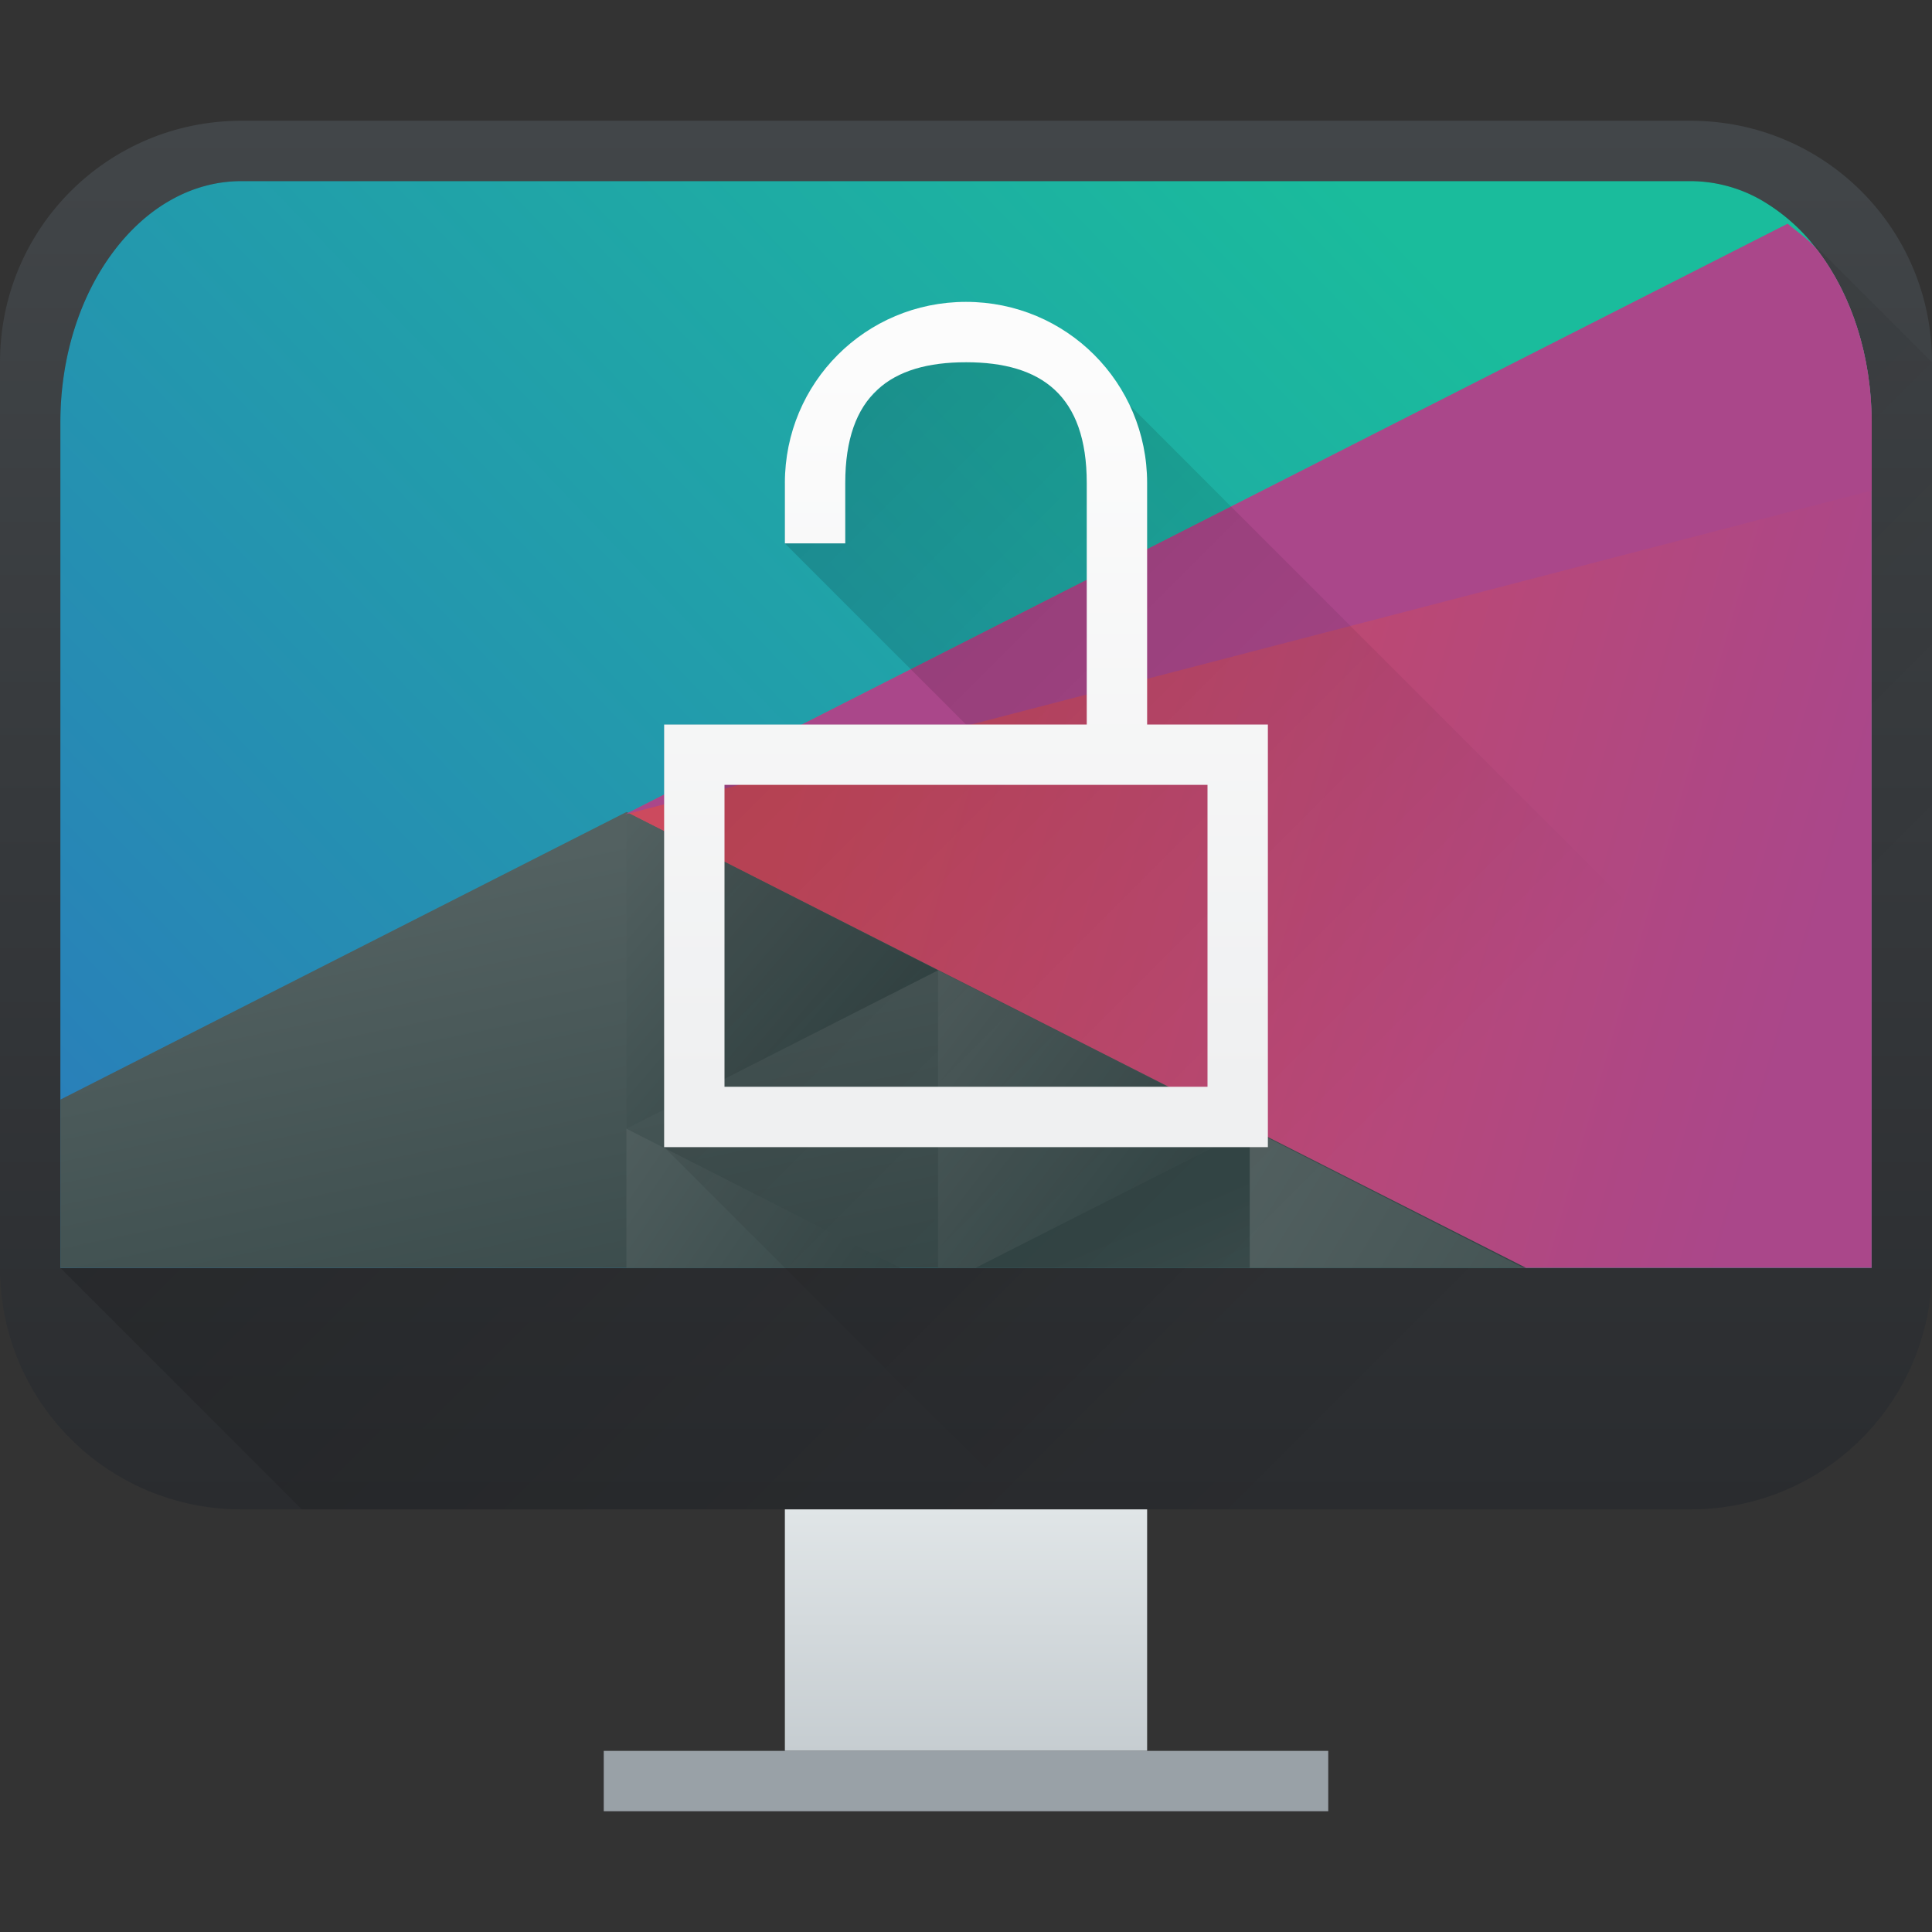
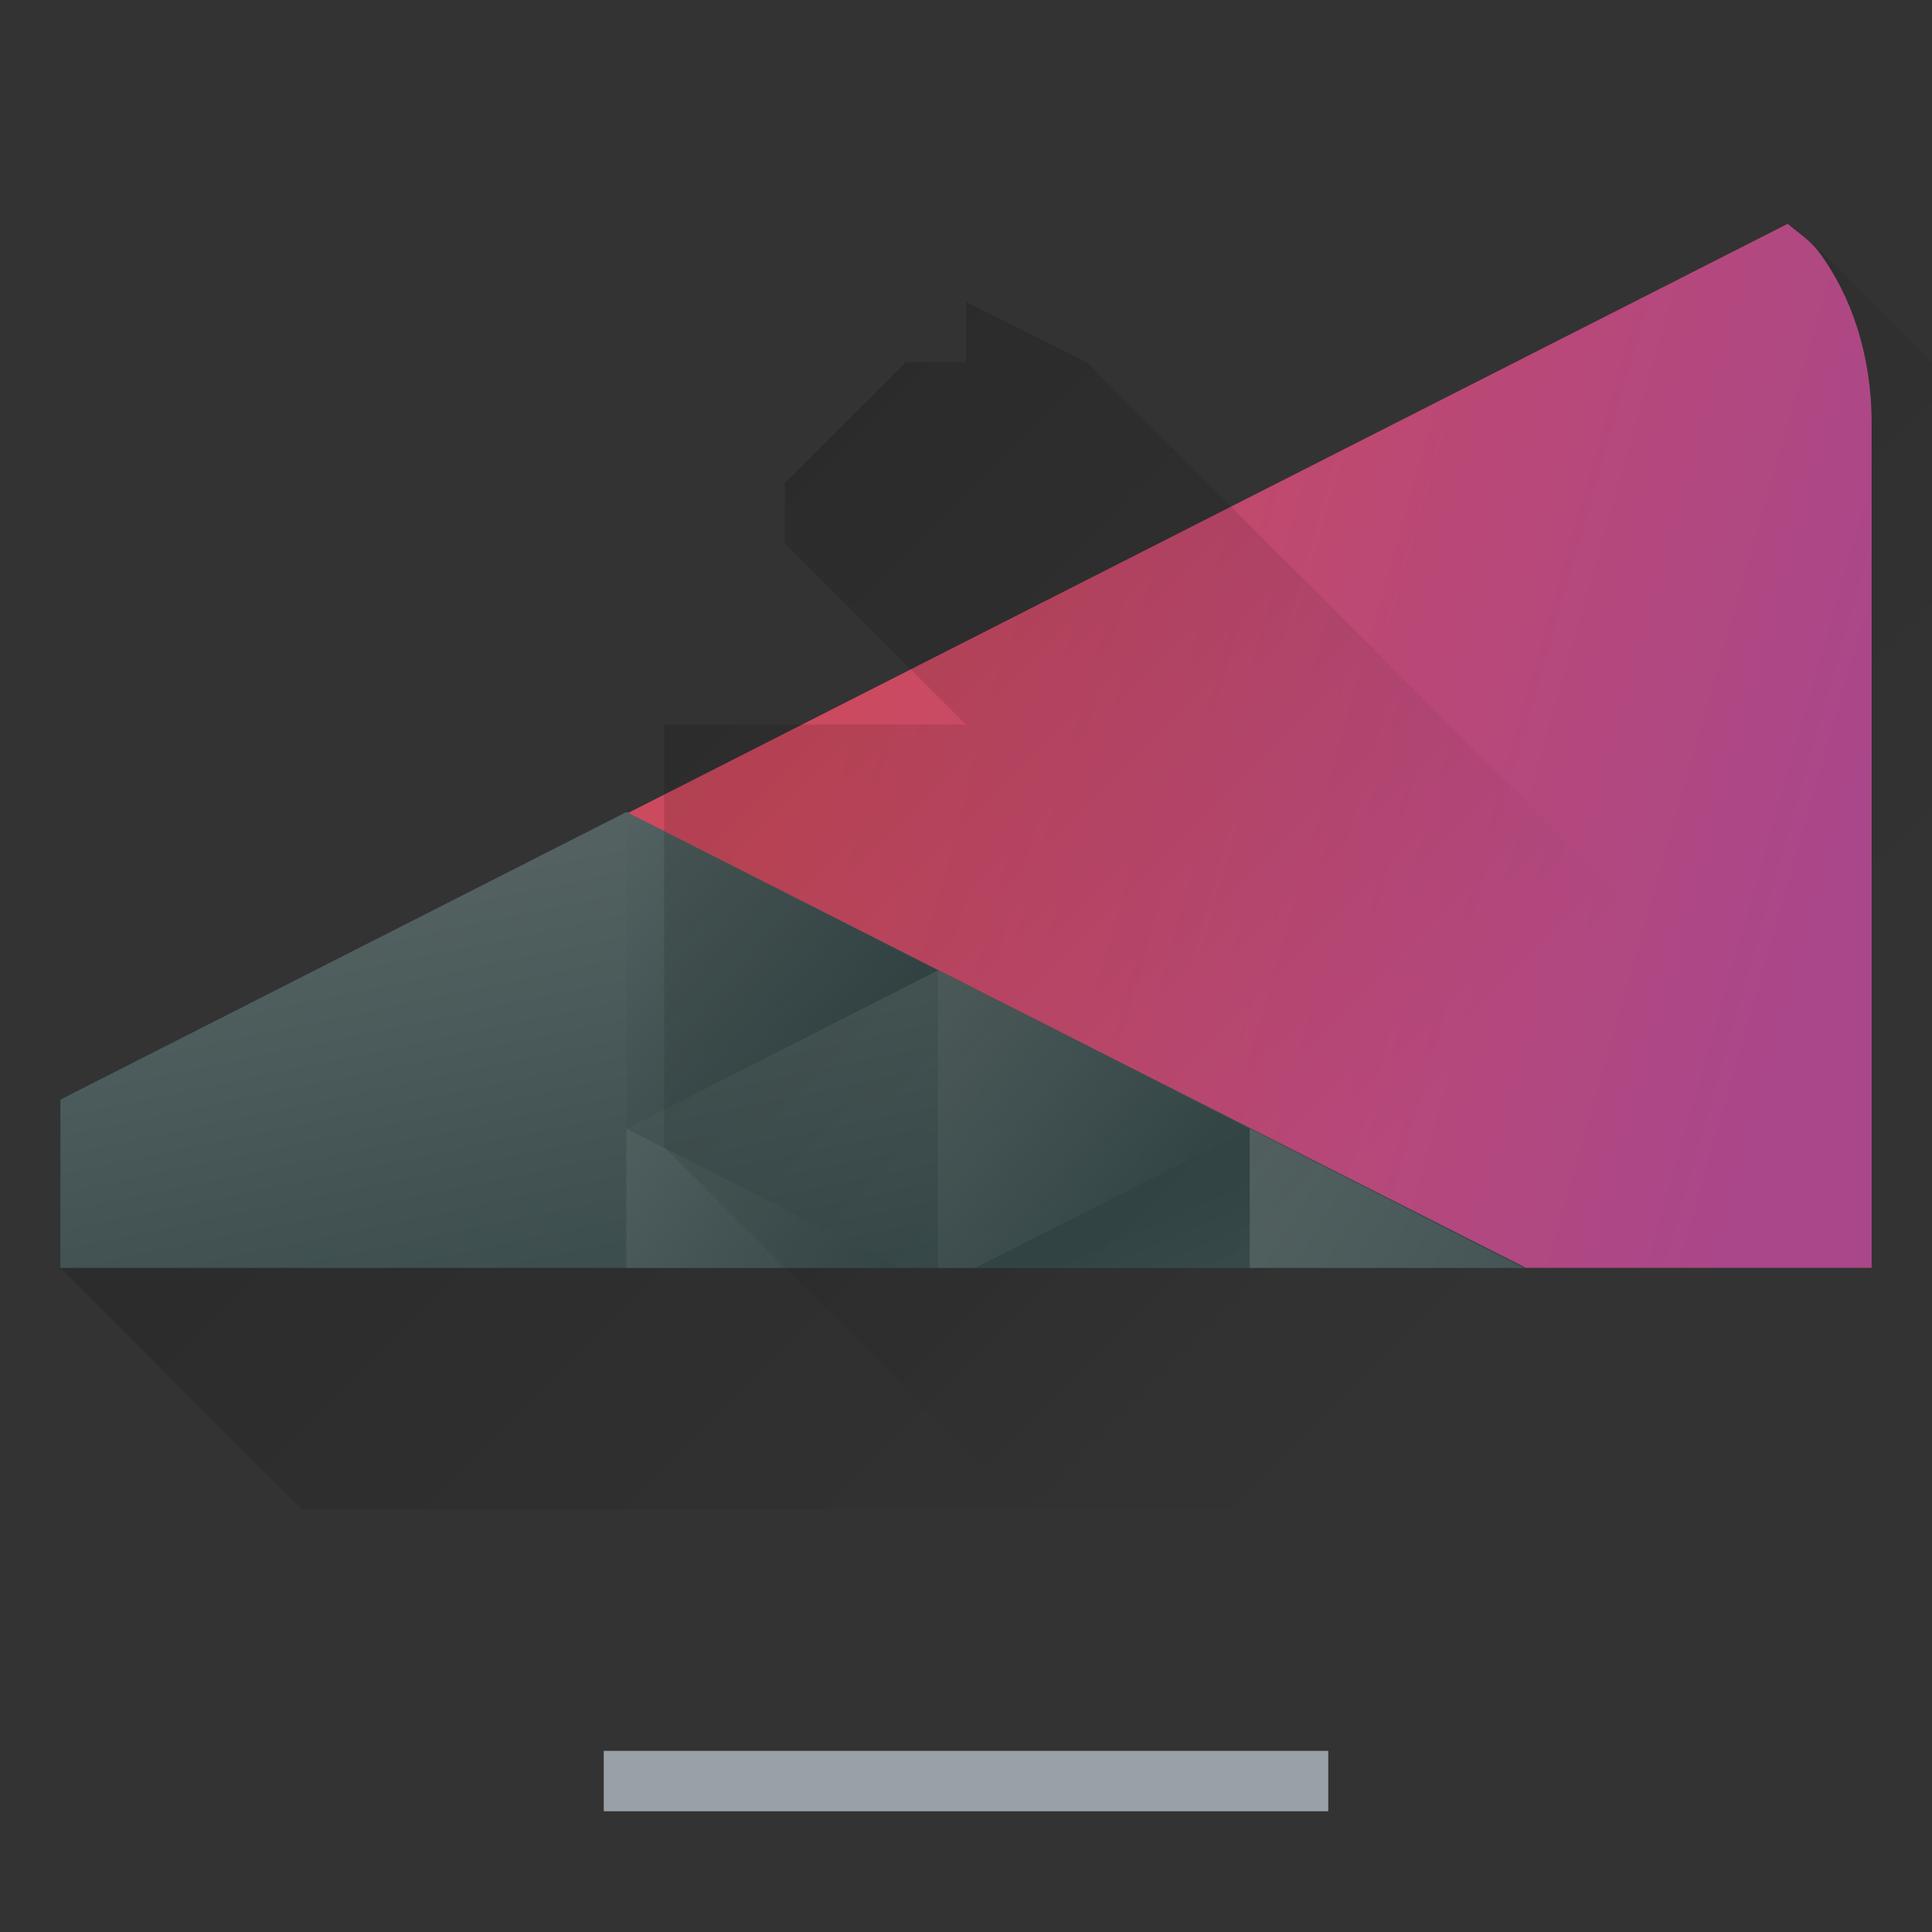
<svg xmlns="http://www.w3.org/2000/svg" xmlns:ns1="http://sodipodi.sourceforge.net/DTD/sodipodi-0.dtd" xmlns:ns2="http://www.inkscape.org/namespaces/inkscape" xmlns:xlink="http://www.w3.org/1999/xlink" width="32" height="32" version="1.1" id="svg82" ns1:docname="preferences-desktop-screensaver.svg" ns2:version="0.92.5 (2060ec1f9f, 2020-04-08)">
  <rect width="100%" height="100%" fill="#333333" stroke="none" />
  <ns1:namedview pagecolor="#ffffff" bordercolor="#666666" borderopacity="1" objecttolerance="10" gridtolerance="10" guidetolerance="10" ns2:pageopacity="0" ns2:pageshadow="2" ns2:window-width="1085" ns2:window-height="480" id="namedview84" showgrid="false" ns2:zoom="7.375" ns2:cx="1.4237288" ns2:cy="16" ns2:window-x="0" ns2:window-y="25" ns2:window-maximized="0" ns2:current-layer="svg82" />
  <defs id="defs50">
    <linearGradient id="g">
      <stop stop-color="#c6cdd1" id="stop2" />
      <stop offset="1" stop-color="#e0e5e7" id="stop4" />
    </linearGradient>
    <linearGradient id="c">
      <stop id="stop7" />
      <stop offset="1" stop-opacity="0" id="stop9" />
    </linearGradient>
    <linearGradient id="b">
      <stop stop-color="#2a2c2f" id="stop12" />
      <stop offset="1" stop-color="#424649" id="stop14" />
    </linearGradient>
    <linearGradient id="a">
      <stop stop-color="#eff0f1" id="stop17" />
      <stop offset="1" stop-color="#fcfcfc" id="stop19" />
    </linearGradient>
    <linearGradient xlink:href="#a" id="t" y1="533.798" y2="521.798" x2="0" gradientUnits="userSpaceOnUse" gradientTransform="translate(-384.571,-515.798)" />
    <linearGradient id="d">
      <stop stop-color="#1abc9c" id="stop23" />
      <stop offset="1" stop-color="#2980b9" id="stop25" />
    </linearGradient>
    <linearGradient id="e">
      <stop stop-color="#cc4a5e" id="stop28" />
      <stop offset="1" stop-color="#aa478a" id="stop30" />
    </linearGradient>
    <linearGradient id="f">
      <stop stop-color="#334545" id="stop33" />
      <stop offset="1" stop-color="#536161" id="stop35" />
    </linearGradient>
    <linearGradient xlink:href="#b" id="h" x1="0" y1="25" x2="0" y2="2" gradientUnits="userSpaceOnUse" />
    <linearGradient xlink:href="#c" id="i" gradientUnits="userSpaceOnUse" x1="393.571" y1="519.798" x2="410.571" y2="536.798" gradientTransform="translate(-384.571,-515.798)" />
    <linearGradient xlink:href="#d" id="j" y1="503.079" x1="418.17" y2="531.458" x2="384.571" gradientUnits="userSpaceOnUse" gradientTransform="matrix(0.625,0,0,0.55,-239.357,-274.088)" />
    <linearGradient xlink:href="#e" id="k" y1="521.633" x1="404.045" y2="528.35" x2="430.736" gradientUnits="userSpaceOnUse" gradientTransform="matrix(0.625,0,0,0.55,-239.357,-274.088)" />
    <linearGradient xlink:href="#f" id="l" y1="542.224" x1="398.092" y2="524.9" x2="394.003" gradientUnits="userSpaceOnUse" gradientTransform="matrix(0.625,0,0,0.55,-239.357,-274.088)" />
    <linearGradient xlink:href="#f" id="m" y1="568.798" x1="431.571" y2="562.798" x2="439.571" gradientUnits="userSpaceOnUse" gradientTransform="matrix(-0.625,0,0,0.55,285.107,-296.088)" />
    <linearGradient xlink:href="#f" id="n" y1="581.87" x1="406.537" y2="572.678" x2="423.32" gradientUnits="userSpaceOnUse" gradientTransform="matrix(-0.625,0,0,0.55,285.107,-296.088)" />
    <linearGradient xlink:href="#f" id="o" y1="572.334" x1="423.054" y2="566.766" x2="431.225" gradientUnits="userSpaceOnUse" gradientTransform="matrix(-0.625,0,0,0.55,285.107,-296.088)" />
    <linearGradient xlink:href="#f" id="p" y1="577.102" x1="431.313" y2="571.445" x2="440.632" gradientUnits="userSpaceOnUse" gradientTransform="matrix(-0.625,0,0,0.55,285.107,-296.088)" />
    <linearGradient xlink:href="#f" id="q" y1="577.362" x1="430.567" y2="591.328" x2="423.75" gradientUnits="userSpaceOnUse" gradientTransform="matrix(-0.625,0,0,0.55,285.107,-296.088)" />
    <linearGradient xlink:href="#g" id="r" y1="542.798" y2="538.798" x2="0" gradientUnits="userSpaceOnUse" gradientTransform="translate(-384.571,-513.798)" />
    <linearGradient xlink:href="#c" id="s" gradientUnits="userSpaceOnUse" x1="9" y1="5" x2="23" y2="19" />
  </defs>
-   <path d="M 4,2 C 1.784,2 0,3.784 0,6 v 15 c 0,2.216 1.784,4 4,4 h 24 c 2.216,0 4,-1.784 4,-4 V 6 C 32,3.784 30.216,2 28,2 Z m 0,1 h 24 c 1.662,0 3,1.784 3,4 V 21 H 1 V 7 C 1,4.784 2.338,3 4,3 Z" id="path52" style="fill:url(#h);paint-order:stroke fill markers" ns2:connector-curvature="0" />
  <path d="m 30,4 1,3 V 21 H 1 l 4,4 h 23 c 0.554,0 1.082,-0.11 1.561,-0.312 a 3.989,3.989 0 0 0 1.27,-0.858 c 0.361,-0.361 0.655,-0.79 0.857,-1.27 A 4.008,4.008 0 0 0 32,21 V 6 Z" id="path54" style="opacity:0.2;fill:url(#i);fill-rule:evenodd" ns2:connector-curvature="0" />
-   <path d="M 4,3 C 3.585,3 3.19,3.11 2.83,3.313 2.471,3.514 2.149,3.808 1.877,4.17 1.335,4.893 1,5.892 1,7 V 21 H 31 V 7 C 31,5.892 30.666,4.893 30.123,4.17 A 3.117,3.117 0 0 0 29.17,3.313 2.371,2.371 0 0 0 28,3 Z" id="path56" style="fill:url(#j)" ns2:connector-curvature="0" />
  <path d="M 25.137,21 H 31 V 7 C 31,5.892 30.666,4.893 30.123,4.17 29.977,3.975 29.783,3.858 29.61,3.707 L 10.354,13.49 Z" id="path58" style="fill:url(#k)" ns2:connector-curvature="0" />
  <path d="M 10.375,13.45 1,18.213 V 21 h 24.277 z" id="path60" style="fill:url(#l)" ns2:connector-curvature="0" />
  <path d="M 15.537,16.072 10.375,13.45 v 5.245 z" id="path62" style="fill:url(#m)" ns2:connector-curvature="0" />
  <path d="M 20.699,18.694 V 21 h 4.538 z" id="path64" style="fill:url(#n)" ns2:connector-curvature="0" />
  <path d="M 15.537,16.072 V 21 h 0.625 l 4.537,-2.305 z" id="path66" style="fill:url(#o)" ns2:connector-curvature="0" />
  <path d="M 10.375,18.695 V 21 h 4.537 z" id="path68" style="fill:url(#p)" ns2:connector-curvature="0" />
  <path d="M 20.699,18.694 16.16,21 h 4.539 z" id="path70" style="fill:url(#q)" ns2:connector-curvature="0" />
-   <path d="M 31,8.125 V 7 C 31,5.892 30.665,4.893 30.123,4.17 29.977,3.975 29.783,3.858 29.609,3.707 L 10.354,13.49 Z" id="path72" ns2:connector-curvature="0" style="fill:#aa478a" />
-   <path d="m 13,25 h 6 v 4 h -6 z" id="path74" style="fill:url(#r)" ns2:connector-curvature="0" />
  <path d="m 10,29 h 12 v 1 H 10 Z" id="path76" ns2:connector-curvature="0" style="fill:#99a1a7" />
  <path d="m 16,5 v 1 h -1 l -1,1 -1,1 v 1 l 3,3 h -5 v 7 l 2,2 4,4 h 11 c 0.554,0 1.082,-0.11 1.561,-0.313 a 3.988,3.988 0 0 0 1.27,-0.857 c 0.361,-0.361 0.655,-0.79 0.857,-1.27 A 4.008,4.008 0 0 0 32,21 V 20 L 31,19 18,6 Z" id="path78" style="opacity:0.2;fill:url(#s);fill-rule:evenodd" ns2:connector-curvature="0" />
-   <path d="m 16,5 c -1.662,0 -3,1.338 -3,3 v 1 h 1 V 8 c 0,-1.454 0.754,-2 2,-2 1.247,0 2,0.546 2,2 v 4 h -7 v 7 H 21 V 12 H 19 V 8 C 19,6.338 17.662,5 16,5 Z m -4,8 h 8 v 5 h -8 z" id="path80" style="fill:url(#t)" ns2:connector-curvature="0" />
</svg>